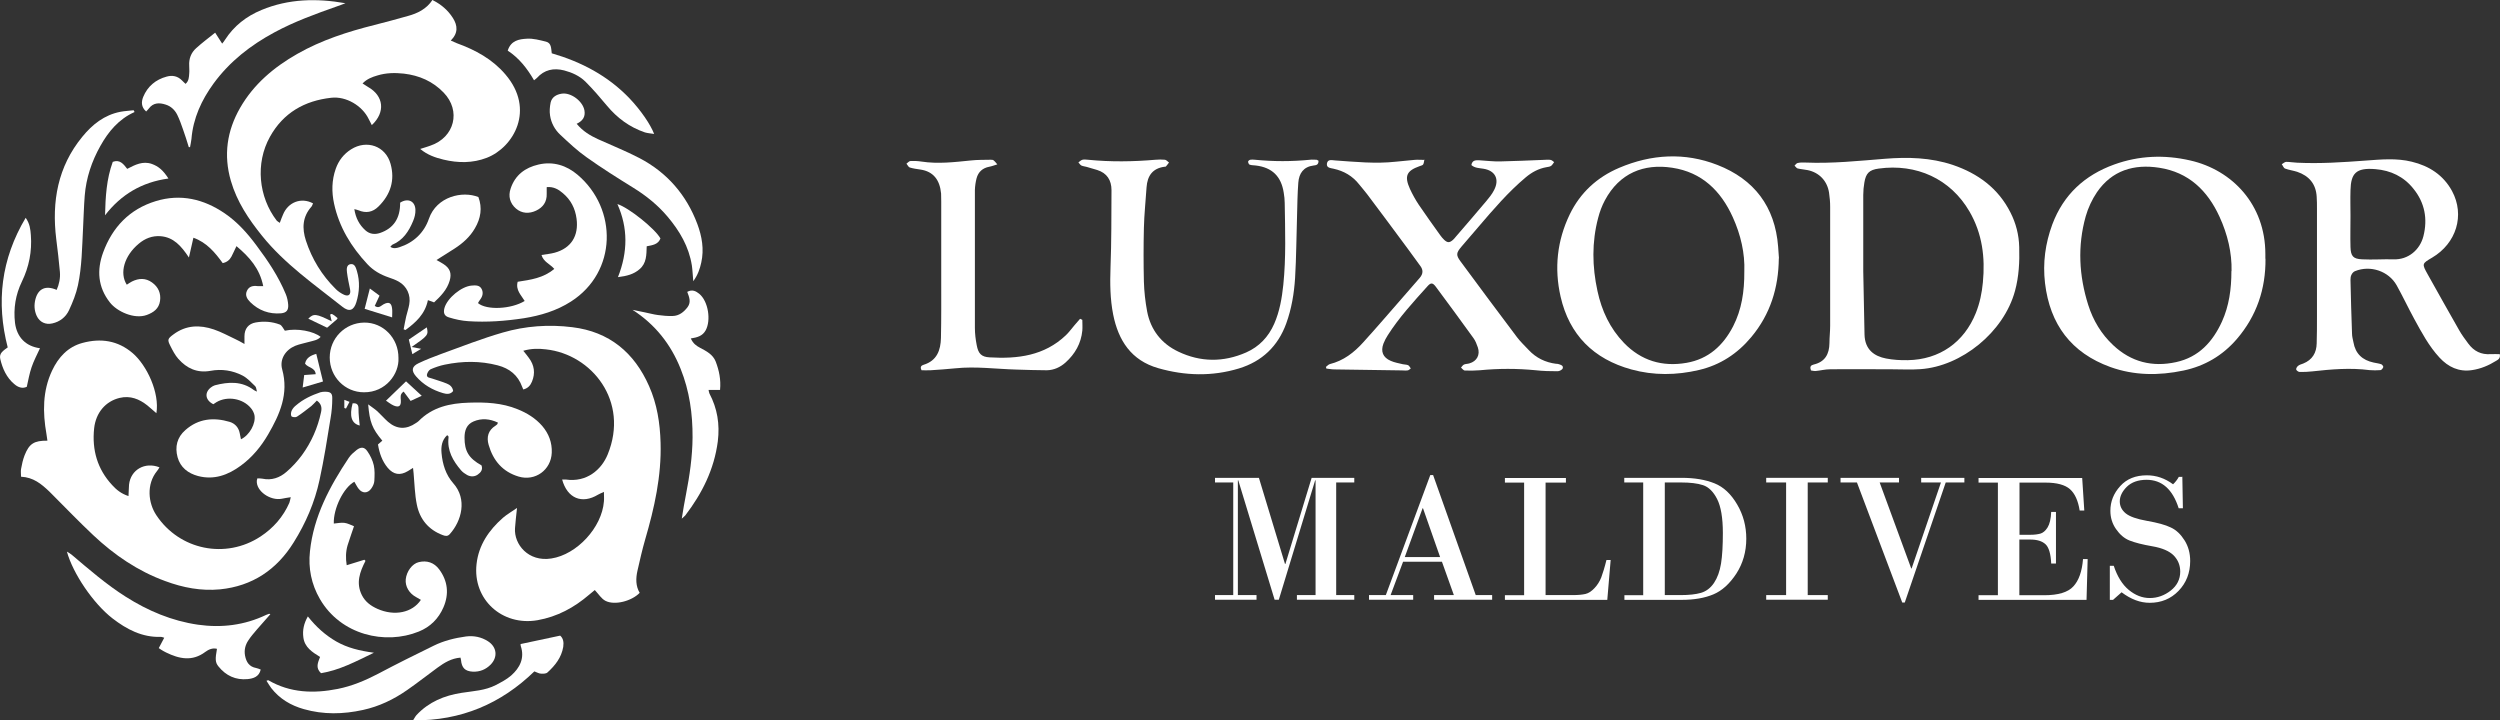
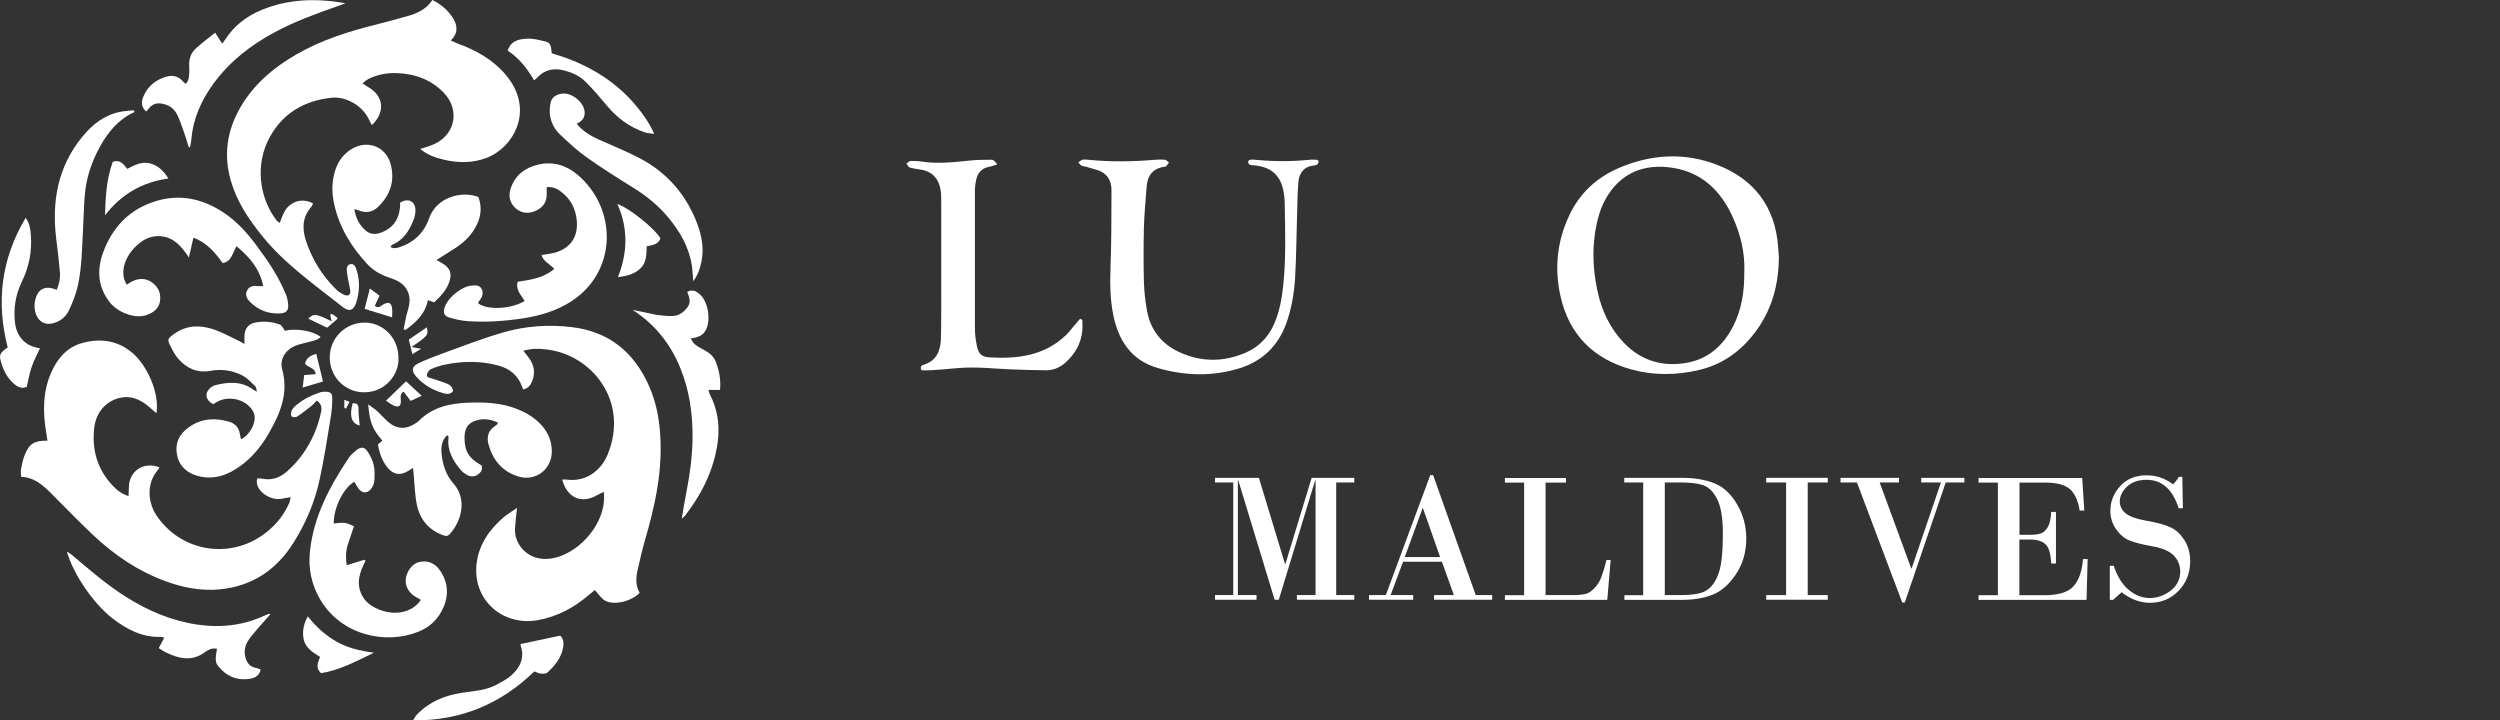
<svg xmlns="http://www.w3.org/2000/svg" id="Layer_2" data-name="Layer 2" viewBox="0 0 178.25 51.37">
  <rect x="0" y="0" width="178.25" height="51.37" fill="#333333" stroke="none" />
  <defs>
    <style>
      .cls-1 {
        fill: #fff;
      }
    </style>
  </defs>
  <g id="Layer_1-2" data-name="Layer 1">
    <g>
      <g>
-         <path class="cls-1" d="M178.23,25.24c.07,.29-.1,.4-.26,.49-.53,.33-1.1,.57-1.72,.66-.93,.14-1.69-.22-2.31-.89-.76-.82-1.28-1.8-1.81-2.77-.43-.79-.81-1.6-1.25-2.39-.57-1.01-1.87-1.45-2.96-1.01-.11,.04-.21,.15-.26,.26-.06,.11-.07,.25-.07,.38,.03,1.27,.06,2.54,.11,3.82,0,.2,.06,.41,.1,.61,.14,.82,.64,1.28,1.44,1.45,.18,.04,.37,.06,.54,.12,.07,.02,.16,.15,.15,.2-.03,.09-.12,.21-.2,.22-.26,.02-.53,.02-.78,0-1.37-.18-2.73-.06-4.09,.09-.3,.03-.6,.05-.9,.04-.08,0-.22-.1-.24-.17-.02-.08,.06-.21,.14-.27,.1-.08,.23-.11,.36-.16,.65-.26,.95-.77,.96-1.44,.02-.64,.02-1.27,.02-1.91,0-2.57,0-5.13,0-7.7,0-.28,0-.56-.02-.84-.05-.91-.54-1.49-1.39-1.78-.28-.09-.59-.13-.86-.23-.11-.04-.16-.21-.24-.31,.1-.06,.21-.16,.31-.17,.26,0,.52,.05,.78,.06,1.63,.08,3.26-.03,4.88-.15,1.1-.08,2.21-.19,3.3,.08,1.24,.3,2.25,.95,2.87,2.09,.93,1.72,.31,3.73-1.42,4.75-.73,.43-.74,.43-.31,1.2,.74,1.32,1.48,2.65,2.23,3.96,.19,.34,.43,.66,.66,.97,.4,.54,.92,.8,1.6,.75,.22-.01,.43,0,.64,0Zm-10.64-9.82h0c0,.73-.02,1.46,0,2.19,.02,.66,.19,.85,.83,.88,.74,.04,1.49-.02,2.24,0,1.04,.04,1.88-.67,2.13-1.65,.31-1.23,.1-2.38-.71-3.38-.69-.87-1.62-1.31-2.71-1.4-1.41-.12-1.75,.32-1.78,1.51-.02,.62,0,1.23,0,1.85Z" />
-         <path class="cls-1" d="M129.12,26.39c-.1-.25,0-.35,.2-.4,.81-.19,1.11-.75,1.12-1.53,0-.41,.05-.82,.05-1.23,0-2.83,0-5.66,0-8.49,0-.34-.03-.67-.08-1.01-.13-.83-.7-1.43-1.52-1.6-.24-.05-.48-.06-.72-.12-.08-.02-.14-.13-.22-.2,.08-.07,.14-.18,.23-.19,.18-.04,.37-.04,.56-.03,1.9,.08,3.78-.12,5.66-.27,1.63-.13,3.26-.09,4.84,.44,1.79,.61,3.23,1.66,4.1,3.38,.4,.78,.61,1.61,.63,2.48,.03,1.05-.02,2.09-.3,3.12-.8,2.95-3.82,5.38-6.74,5.58-.67,.05-1.34,.01-2.02,.01-1.48,0-2.96-.02-4.44,0-.33,0-.67,.09-1,.12-.12,.01-.25-.02-.36-.04Zm3.73-8.05c0,.34,0,.67,0,1.01,.03,1.5,.06,2.99,.09,4.49,.02,1.1,.71,1.56,1.53,1.72,.51,.1,1.04,.13,1.56,.12,2.26-.04,4.01-1.27,4.85-3.37,.28-.7,.43-1.43,.5-2.18,.17-1.77-.04-3.47-.95-5.04-1.36-2.35-3.8-3.44-6.48-3.07-.67,.09-.91,.33-1.02,.99-.05,.29-.08,.59-.08,.89,0,1.48,0,2.96,0,4.44Z" />
-         <path class="cls-1" d="M161.53,18.44c.02,2.16-.63,4.09-2.05,5.74-1.01,1.17-2.28,1.92-3.8,2.24-1.76,.37-3.51,.36-5.21-.25-2.79-1.01-4.31-3.04-4.66-5.98-.17-1.45,.02-2.83,.52-4.19,.8-2.13,2.31-3.51,4.41-4.27,1.77-.64,3.59-.71,5.42-.29,3,.68,5.36,3.15,5.36,6.67,0,.11,0,.22,0,.34Zm-2.42,.89c.03-1.3-.28-2.62-.86-3.88-.85-1.86-2.2-3.17-4.3-3.49-1.8-.28-3.37,.19-4.44,1.75-.35,.52-.63,1.12-.8,1.72-.59,2.11-.48,4.22,.18,6.31,.35,1.11,.94,2.09,1.79,2.88,1.27,1.19,2.78,1.57,4.47,1.2,1.62-.35,2.62-1.45,3.28-2.9,.5-1.11,.67-2.29,.67-3.6Z" />
        <path class="cls-1" d="M126.83,18.42c-.02,2.09-.6,3.98-1.96,5.61-.99,1.19-2.23,2-3.73,2.35-1.61,.38-3.24,.4-4.83-.04-2.68-.74-4.42-2.46-5.04-5.19-.46-2.02-.25-3.99,.65-5.86,.75-1.55,1.95-2.65,3.52-3.32,2.3-.98,4.68-1.12,7.01-.21,2.62,1.02,4.11,2.97,4.33,5.82,.02,.28,.04,.56,.06,.84Zm-2.46,.94c.05-1.29-.25-2.61-.82-3.87-.85-1.88-2.2-3.21-4.32-3.53-2.03-.31-3.76,.38-4.8,2.32-.21,.39-.37,.82-.48,1.25-.46,1.73-.43,3.48-.05,5.22,.3,1.4,.89,2.66,1.89,3.7,1.23,1.27,2.74,1.72,4.46,1.42,1.56-.27,2.61-1.23,3.32-2.6,.61-1.19,.81-2.48,.8-3.91Z" />
-         <path class="cls-1" d="M101.56,11.38c-.04,.17-.04,.29-.1,.36-.05,.06-.17,.07-.25,.11-.93,.33-1.09,.71-.68,1.62,.18,.39,.39,.77,.63,1.13,.49,.73,1.01,1.44,1.52,2.16,.09,.12,.18,.24,.29,.34,.24,.22,.38,.22,.63,0,.07-.06,.13-.14,.19-.21,.73-.85,1.47-1.7,2.19-2.56,.2-.24,.41-.5,.55-.78,.4-.77,.08-1.39-.77-1.52-.29-.05-.6-.04-.85-.26,.06-.37,.33-.35,.59-.34,.49,.03,.97,.09,1.46,.08,1.03-.02,2.06-.07,3.09-.11,.17,0,.34-.03,.5,0,.09,.01,.18,.1,.26,.16-.07,.09-.13,.21-.22,.27-.09,.06-.21,.07-.32,.09-.57,.1-1.05,.36-1.49,.73-1.25,1.05-2.31,2.29-3.37,3.53-.4,.47-.81,.94-1.21,1.41-.37,.44-.4,.59-.07,1.04,1.33,1.81,2.68,3.61,4.03,5.41,.25,.33,.55,.61,.83,.91,.53,.57,1.19,.89,1.96,.99,.06,0,.11,0,.17,.02,.16,.05,.37,.1,.3,.31-.03,.09-.23,.2-.35,.2-.52,0-1.05-.01-1.57-.07-1.33-.13-2.65-.13-3.98,0-.35,.03-.71,.03-1.07,.02-.1,0-.19-.13-.28-.21,.07-.08,.13-.18,.22-.22,.12-.05,.26-.04,.38-.08,.53-.15,.78-.61,.6-1.14-.08-.23-.17-.47-.31-.66-.89-1.23-1.78-2.45-2.69-3.67-.22-.29-.35-.3-.59-.03-1,1.11-2.02,2.22-2.83,3.49-.12,.19-.23,.39-.31,.6-.21,.56-.04,.99,.52,1.23,.27,.12,.57,.17,.86,.24,.13,.03,.27,.02,.38,.07,.08,.04,.13,.15,.19,.23-.07,.05-.14,.13-.22,.14-.15,.02-.3,0-.45,0-1.59-.02-3.18-.04-4.77-.07-.19,0-.39-.04-.58-.06l-.03-.12c.09-.07,.18-.17,.28-.2,.97-.24,1.72-.82,2.37-1.54,1.01-1.11,1.98-2.25,2.97-3.38,.36-.41,.71-.82,1.07-1.23,.24-.28,.26-.56,.03-.86-.29-.39-.57-.79-.86-1.18-.97-1.31-1.94-2.62-2.92-3.92-.18-.24-.38-.46-.57-.7-.47-.6-1.09-.96-1.83-1.12-.22-.05-.51-.06-.47-.36,.05-.35,.37-.24,.59-.23,1.44,.1,2.88,.25,4.32,.09,.45-.05,.89-.09,1.34-.13,.2-.02,.4,0,.66,0Z" />
        <path class="cls-1" d="M94.01,11.48c0,.29-.19,.3-.35,.32-.72,.09-1.04,.56-1.09,1.22-.06,.78-.07,1.57-.09,2.36-.05,1.48-.05,2.96-.14,4.44-.07,1.1-.25,2.19-.63,3.24-.59,1.63-1.73,2.71-3.37,3.21-1.91,.58-3.84,.53-5.76-.02-1.92-.55-2.84-1.97-3.21-3.82-.22-1.11-.23-2.23-.19-3.36,.07-1.83,.06-3.67,.07-5.51,0-.71-.32-1.22-1.02-1.44-.25-.08-.5-.15-.75-.22-.13-.04-.26-.04-.38-.1-.08-.04-.14-.15-.21-.22,.1-.07,.18-.16,.29-.19,.12-.03,.26-.01,.39,0,1.61,.16,3.22,.14,4.82,0,.22-.02,.45-.02,.67,0,.1,.01,.19,.13,.29,.2-.07,.09-.14,.19-.22,.28-.02,.02-.07,.02-.11,.02-.85,.12-1.21,.65-1.27,1.46-.06,.97-.17,1.94-.19,2.91-.03,1.27-.03,2.55,0,3.82,.02,.71,.1,1.42,.23,2.12,.25,1.32,1.02,2.3,2.22,2.87,1.59,.76,3.22,.77,4.84,.06,.93-.41,1.59-1.11,2-2.04,.39-.89,.55-1.83,.65-2.78,.2-1.94,.13-3.89,.1-5.84,0-.24-.03-.49-.07-.73-.18-1.17-.83-1.8-1.99-1.94-.15-.02-.3-.01-.44-.06-.06-.02-.11-.14-.11-.22,0-.04,.09-.12,.15-.13,.11-.02,.22-.01,.34,0,1.31,.13,2.62,.13,3.93,0,.15-.02,.3,0,.45,0,.05,0,.1,.05,.16,.08Z" />
        <path class="cls-1" d="M77.17,22.81c0,.25,.02,.51,0,.76-.09,.92-.52,1.67-1.2,2.28-.37,.33-.82,.54-1.33,.55-.73,0-1.46-.03-2.19-.05-1.44-.04-2.88-.24-4.32-.09-.6,.06-1.19,.1-1.79,.14-.22,.01-.44,0-.63,0-.13-.24-.02-.34,.14-.39,.96-.29,1.22-1.05,1.24-1.92,.03-1.4,.02-2.81,.02-4.22,0-1.84,0-3.67,0-5.51,0-.19,0-.38-.01-.56-.09-.96-.54-1.57-1.47-1.71-.26-.04-.52-.07-.77-.15-.09-.03-.15-.18-.23-.27,.1-.07,.19-.19,.29-.19,.26-.01,.53,0,.78,.04,1.18,.18,2.35,.04,3.53-.08,.46-.05,.93-.04,1.4-.05,.21,0,.21,.01,.48,.33-.21,.06-.4,.14-.58,.17-.47,.09-.78,.37-.9,.82-.07,.27-.11,.55-.12,.83,0,3.28,0,6.56,0,9.84,0,.41,.05,.82,.13,1.23,.11,.6,.33,.84,.92,.87,1.99,.12,3.9-.11,5.44-1.58,.23-.22,.41-.48,.62-.72,.13-.15,.26-.3,.39-.45l.15,.07Z" />
      </g>
      <g>
        <path class="cls-1" d="M30.87,.02c.59,.3,1.07,.71,1.42,1.26,.35,.55,.38,1.09-.15,1.61,.17,.08,.3,.14,.43,.19,1.32,.48,2.53,1.13,3.46,2.22,2.16,2.51,.59,5.21-1.32,5.95-1.01,.39-2.05,.38-3.09,.13-.58-.14-1.14-.33-1.66-.76,.29-.09,.52-.16,.74-.24,1.71-.59,2.19-2.48,.93-3.78-.77-.8-1.73-1.22-2.83-1.35-.64-.07-1.27-.06-1.89,.13-.37,.11-.74,.24-1.06,.57,.15,.1,.27,.18,.39,.25,1.12,.63,1.26,1.8,.27,2.72-.08-.15-.15-.29-.22-.43-.46-.96-1.62-1.64-2.67-1.52-1.9,.21-3.42,1.07-4.37,2.78-1.06,1.9-.81,4.3,.48,5.98,.04,.05,.11,.08,.22,.16,.08-.22,.15-.41,.23-.59,.36-.89,1.3-1.25,2.14-.8-.04,.08-.06,.17-.11,.23-.65,.73-.68,1.55-.4,2.42,.43,1.32,1.14,2.48,2.13,3.46,.17,.17,.38,.31,.6,.41,.33,.14,.49-.03,.42-.39-.08-.4-.17-.8-.22-1.21-.03-.23-.04-.55,.27-.59,.3-.03,.37,.28,.44,.5,.22,.74,.18,1.49-.04,2.21-.18,.6-.51,.72-1,.33-1.99-1.58-4.1-3.04-5.72-5.05-.96-1.19-1.8-2.44-2.23-3.93-.53-1.83-.28-3.56,.66-5.2,.97-1.69,2.41-2.9,4.08-3.85,1.72-.98,3.59-1.58,5.5-2.06,.8-.2,1.59-.42,2.38-.64,.7-.19,1.33-.5,1.76-1.15Z" />
        <path class="cls-1" d="M18.38,34.11c.11,0,.22,0,.33,.02,.66,.14,1.24-.07,1.72-.49,.41-.35,.78-.76,1.1-1.19,.67-.92,1.12-1.94,1.36-3.06,.07-.32,.03-.59-.3-.83-.14,.14-.26,.28-.39,.39-.34,.26-.67,.53-1.03,.76-.09,.06-.33,.04-.39-.03-.06-.09-.04-.29,.02-.41,.07-.15,.19-.28,.32-.38,.5-.43,1.1-.71,1.72-.92,.1-.03,.22-.04,.33-.04,.39,0,.53,.1,.52,.48,0,.47-.04,.94-.12,1.4-.24,1.48-.47,2.96-.79,4.42-.34,1.58-.98,3.07-1.84,4.44-1.21,1.95-2.95,3.12-5.25,3.35-1.34,.13-2.65-.12-3.91-.59-1.95-.71-3.63-1.86-5.13-3.27-1.01-.95-1.97-1.95-2.95-2.93-.07-.07-.13-.13-.2-.2-.55-.52-1.12-1-2-1.04,0-.2-.03-.38,0-.55,.06-.33,.13-.66,.25-.97,.33-.84,.68-1.06,1.63-1.05-.02-.17-.04-.32-.07-.48-.27-1.54-.28-3.06,.4-4.51,.45-.96,1.13-1.7,2.17-1.98,1.3-.35,2.52-.18,3.58,.73,1.01,.87,1.93,2.82,1.69,4.28-.23-.19-.43-.38-.64-.55-.58-.46-1.22-.72-1.98-.54-1,.24-1.7,1.05-1.82,2.18-.16,1.53,.23,2.9,1.29,4.04,.3,.33,.64,.61,1.16,.78,.02-.32,.02-.57,.04-.82,.12-1.06,1.13-1.64,2.17-1.23-.06,.1-.11,.19-.18,.27-.76,.94-.63,2.27-.04,3.15,1.65,2.48,4.94,3.15,7.43,1.51,.91-.6,1.61-1.4,2.05-2.4,.04-.1,.05-.21,.1-.4-.26,.04-.45,.07-.64,.11-.81,.16-1.84-.54-1.78-1.29,0-.05,.03-.1,.05-.18Z" />
        <path class="cls-1" d="M36.86,36.25c-.06,.56-.11,.98-.14,1.41-.08,1.15,.95,2.42,2.59,2.16,1.83-.28,3.61-2.22,3.75-4.07,.02-.2,0-.4,0-.68-.21,.1-.32,.14-.42,.2-1.14,.69-2.19,.27-2.56-1.08,.09,0,.18,0,.26,0,1.5,.22,2.55-.71,2.99-1.79,1.55-3.79-1.13-7.13-4.4-7.49-.52-.06-1.03-.07-1.62,.1,.16,.2,.29,.35,.4,.51,.39,.52,.47,1.09,.22,1.69-.11,.27-.29,.48-.62,.56-.03-.07-.06-.13-.08-.19-.3-.83-.9-1.31-1.74-1.53-1.26-.33-2.52-.31-3.78-.05-.34,.07-.69,.19-1.01,.33-.12,.06-.24,.25-.26,.39-.02,.22,.21,.21,.37,.27,.35,.12,.71,.22,1.05,.36,.23,.09,.41,.25,.45,.53-.2,.26-.48,.22-.72,.15-.75-.22-1.41-.6-1.93-1.2-.35-.41-.3-.7,.18-.93,.52-.25,1.07-.46,1.61-.66,1.46-.53,2.91-1.1,4.4-1.53,1.61-.47,3.29-.59,4.96-.38,2.63,.32,4.42,1.81,5.47,4.2,.57,1.28,.78,2.64,.82,4.04,.07,2.37-.44,4.64-1.1,6.9-.21,.73-.38,1.48-.55,2.23-.12,.54-.13,1.08,.16,1.57-.57,.59-1.78,.91-2.44,.57-.29-.15-.48-.47-.76-.77-.1,.08-.25,.2-.4,.33-1.07,.92-2.27,1.57-3.68,1.82-2.52,.44-4.64-1.48-4.35-4.01,.15-1.35,.88-2.41,1.88-3.29,.29-.25,.63-.44,1-.7Z" />
        <path class="cls-1" d="M25.26,14.89c.1,.66,.36,1.14,.79,1.53,.3,.27,.66,.32,1.05,.19,.96-.33,1.44-1.04,1.43-2.16,.55-.35,1.07-.12,1.09,.51,.01,.27-.06,.56-.17,.81-.3,.72-.71,1.36-1.48,1.68-.04,.02-.07,.08-.14,.15,.23,.15,.44,.09,.64,.03,1.03-.33,1.77-1.04,2.11-2.03,.55-1.59,2.39-2.01,3.53-1.55,.29,.77,.17,1.52-.25,2.23-.35,.61-.87,1.07-1.46,1.45-.4,.26-.81,.51-1.28,.81,.21,.12,.36,.19,.49,.28,.47,.3,.61,.66,.45,1.2-.19,.64-.63,1.09-1.11,1.54l-.44-.16c-.2,.99-.86,1.59-1.6,2.13l-.13-.05c.06-.3,.11-.61,.18-.91,.07-.29,.17-.58,.22-.87,.12-.66-.17-1.29-.75-1.62-.23-.13-.48-.22-.72-.3-.58-.2-1.09-.49-1.51-.94-1.16-1.24-2.02-2.65-2.38-4.32-.18-.83-.17-1.67,.12-2.49,.21-.59,.57-1.05,1.09-1.38,1.12-.71,2.47-.24,2.82,1.04,.32,1.16,0,2.18-.86,3.03-.42,.42-.9,.5-1.44,.27-.07-.03-.14-.04-.29-.08Z" />
        <path class="cls-1" d="M29.45,33.36c-.16,.1-.26,.17-.37,.23-.55,.33-1.02,.26-1.44-.24-.39-.47-.59-1.04-.69-1.66l.31-.27c-.73-.87-.9-1.32-1.01-2.59,.25,.19,.46,.32,.65,.49,.26,.24,.49,.51,.76,.75,.63,.55,1.31,.57,2,.09,.06-.04,.13-.08,.18-.13,.99-1.01,2.25-1.28,3.59-1.32,1.19-.04,2.36,.01,3.48,.47,.67,.27,1.27,.64,1.75,1.19,.47,.55,.71,1.19,.68,1.91-.05,1.23-1.18,2.05-2.36,1.7-1.14-.34-1.82-1.14-2.14-2.26-.16-.55-.04-1.04,.49-1.37,.05-.03,.09-.07,.13-.11,.01-.01,.01-.03,.04-.11-.57-.27-1.16-.33-1.74-.08-.49,.21-.64,.64-.64,1.15,0,.96,.29,1.47,1.21,1.98,.11,.3-.04,.5-.27,.66-.23,.16-.5,.16-.75,.03-.16-.09-.32-.2-.44-.34-.57-.67-1-1.4-.89-2.34,0-.03,0-.07-.02-.1,0-.01-.03-.02-.08-.06-.38,.35-.44,.82-.4,1.27,.07,.79,.3,1.55,.84,2.16,1.01,1.13,.59,2.69-.25,3.62-.16,.18-.32,.14-.51,.07-1.01-.38-1.63-1.13-1.84-2.17-.15-.73-.16-1.48-.23-2.23-.01-.11-.02-.21-.04-.38Z" />
        <path class="cls-1" d="M17.43,24.53c0-.23,0-.39,0-.55,0-.54,.28-.9,.81-.99,.58-.1,1.16-.06,1.71,.15,.15,.06,.24,.28,.36,.44,.89-.2,2.06,.04,2.55,.44-.21,.24-.52,.27-.8,.35-.34,.1-.7,.16-1.02,.29-.69,.29-1.12,.96-.92,1.68,.48,1.74-.17,3.2-1,4.63-.5,.86-1.13,1.63-1.95,2.23-.91,.67-1.91,1.04-3.05,.74-.71-.19-1.26-.61-1.46-1.34-.2-.74-.04-1.42,.56-1.94,.93-.82,2.01-.92,3.16-.58,.38,.12,.63,.4,.71,.8,.03,.14,.06,.29,.09,.44,.61-.29,1.08-1.13,.96-1.73-.04-.17-.13-.35-.25-.49-.58-.7-1.68-.88-2.45-.43-.08,.05-.16,.1-.23,.15-.57-.28-.65-.82-.18-1.19,.09-.07,.19-.13,.29-.16,.97-.25,1.92-.31,2.78,.34,.04,.03,.09,.05,.22,.11-.05-.17-.05-.32-.13-.39-.28-.27-.55-.57-.89-.75-.71-.37-1.5-.49-2.29-.34-.95,.17-1.69-.17-2.3-.86-.23-.26-.4-.59-.56-.91-.23-.45-.2-.52,.22-.83,.9-.67,1.88-.69,2.88-.35,.53,.18,1.02,.45,1.53,.69,.2,.09,.39,.2,.64,.34Z" />
        <path class="cls-1" d="M18.77,20.41c-.25-1.26-.98-2.08-1.91-2.86-.14,.29-.24,.52-.36,.75-.13,.24-.33,.4-.62,.46-.55-.76-1.14-1.47-2.09-1.81l-.32,1.41c-.55-.83-1.1-1.45-2.03-1.52-.59-.04-1.1,.16-1.55,.54-1.02,.85-1.39,2.08-.85,2.92,.12-.08,.24-.16,.37-.23,.49-.24,.97-.26,1.43,.07,.45,.32,.65,.78,.57,1.32-.08,.55-.46,.82-.95,1-.89,.32-2.12-.25-2.62-.89-.87-1.1-.94-2.32-.49-3.56,.66-1.81,1.89-3.1,3.76-3.67,1.77-.54,3.41-.15,4.91,.87,.91,.62,1.63,1.43,2.28,2.31,.81,1.08,1.56,2.2,2.08,3.46,.1,.24,.15,.5,.17,.76,.02,.39-.13,.56-.51,.6-.85,.07-1.59-.2-2.2-.8-.21-.21-.39-.48-.23-.81,.15-.32,.44-.37,.76-.33,.09,.01,.18,0,.39,0Z" />
        <path class="cls-1" d="M38.98,13.35c0,.18,0,.32,0,.47,.02,.58-.27,.97-.76,1.2-.49,.23-1.01,.21-1.43-.15-.43-.37-.57-.88-.38-1.43,.32-.96,1.03-1.49,1.99-1.71,1.04-.24,1.99,.06,2.78,.73,2.87,2.43,2.83,6.93-.47,9.04-1.03,.66-2.17,1-3.36,1.19-1.32,.2-2.64,.3-3.97,.21-.46-.03-.92-.13-1.37-.27-.34-.1-.41-.33-.32-.67,.2-.71,1.22-1.55,1.95-1.6,.26-.02,.55-.04,.7,.24,.13,.25,.08,.51-.09,.74-.07,.09-.12,.18-.17,.27,.61,.52,2.36,.44,3.33-.15-.24-.41-.66-.77-.5-1.37,.91-.14,1.84-.26,2.61-.92-.31-.35-.78-.51-.91-.99,.31-.05,.63-.08,.93-.16,1.18-.32,1.73-1.2,1.57-2.42-.1-.75-.41-1.35-.98-1.83-.31-.27-.67-.47-1.13-.43Z" />
        <path class="cls-1" d="M25.28,34.34c-.78,.41-1.52,1.92-1.48,2.99,.25-.02,.51-.08,.76-.05,.23,.03,.45,.15,.68,.24-.17,.5-.32,.93-.46,1.37-.13,.45-.14,.92-.06,1.41l1.26-.39,.08,.08c-.41,.79-.69,1.58-.26,2.44,.24,.48,.64,.77,1.11,.98,1.21,.54,2.49,.28,3.1-.64-.11-.06-.22-.13-.33-.19-.51-.27-.8-.77-.75-1.28,.06-.56,.46-1.11,.93-1.22,.58-.14,1.09,.03,1.45,.51,.62,.83,.72,1.76,.31,2.71-.35,.81-.94,1.4-1.76,1.73-2.39,.97-5.56,.25-7.05-2.32-.61-1.05-.84-2.2-.71-3.4,.26-2.49,1.41-4.63,2.77-6.67,.14-.21,.35-.39,.55-.55,.31-.24,.56-.23,.77,.08,.21,.3,.38,.65,.46,1,.08,.36,.06,.74,.04,1.12-.01,.19-.11,.4-.23,.56-.25,.34-.63,.34-.89,0-.11-.14-.19-.31-.31-.51Z" />
        <path class="cls-1" d="M49.25,24.12c.16,.37,.4,.54,.67,.68,.45,.24,.91,.47,1.11,.98,.24,.63,.38,1.28,.31,2.02h-.82c.03,.12,.03,.19,.06,.25,.57,1.08,.75,2.2,.6,3.42-.26,2-1.12,3.71-2.32,5.28-.04,.05-.1,.09-.25,.23,.11-.66,.19-1.19,.3-1.72,.26-1.34,.46-2.7,.47-4.07,.01-1.68-.22-3.32-.85-4.89-.7-1.76-1.82-3.17-3.43-4.21,.29,.06,.58,.12,.87,.18,.31,.06,.62,.15,.93,.19,.35,.05,.71,.08,1.06,.07,.46-.01,.8-.28,1.07-.64,.26-.36,.11-.71-.03-1.08,.36-.2,.63-.05,.87,.15,.63,.53,.84,1.88,.44,2.6-.22,.39-.58,.5-1.05,.57Z" />
        <path class="cls-1" d="M19.28,43.79c-.33,.37-.65,.73-.96,1.09-.22,.26-.44,.51-.62,.79-.21,.32-.3,.67-.23,1.07,.09,.47,.3,.8,.8,.89,.11,.02,.21,.07,.32,.11-.12,.52-.53,.64-.94,.68-.84,.08-1.54-.24-2.07-.9-.24-.29-.24-.53-.11-1.26-.32-.08-.6,.05-.83,.22-.93,.7-1.86,.5-2.8,.04-.12-.06-.23-.12-.34-.19-.05-.03-.09-.06-.18-.12l.39-.74c-.09-.02-.17-.07-.25-.06-1.33,.04-2.43-.54-3.44-1.32-1.37-1.06-2.82-3.2-3.25-4.76,.14,.09,.25,.14,.34,.22,1.24,1.05,2.47,2.12,3.86,3,1.58,1,3.28,1.72,5.14,1.99,1.69,.24,3.32,.04,4.87-.7,.07-.03,.14-.06,.21-.08,.01,0,.03,.01,.1,.04Z" />
        <path class="cls-1" d="M13.46,10.49c-.13-.42-.26-.85-.41-1.26-.12-.35-.25-.71-.41-1.04-.17-.34-.44-.61-.82-.73-.46-.15-.89-.15-1.21,.28-.05,.07-.12,.13-.19,.21-.36-.32-.35-.69-.21-1.04,.31-.75,.89-1.24,1.68-1.45,.4-.11,.78-.04,1.09,.28,.07,.08,.16,.15,.25,.24,.24-.21,.24-.48,.26-.73,.02-.19,0-.37,0-.56-.03-.5,.13-.93,.5-1.26,.41-.37,.86-.71,1.35-1.1l.5,.78c.08-.1,.15-.18,.2-.27,.64-.99,1.52-1.68,2.61-2.13,1.93-.8,3.93-.84,5.98-.48-.22,.08-.43,.17-.65,.24-1.5,.53-2.99,1.07-4.4,1.83-1.71,.92-3.2,2.08-4.35,3.65-.86,1.18-1.46,2.48-1.58,3.96-.02,.2-.07,.39-.1,.58h-.09Z" />
        <path class="cls-1" d="M41.12,8.83c.45,.54,.97,.84,1.51,1.09,.99,.45,2,.85,2.96,1.35,1.97,1.03,3.35,2.62,4.13,4.7,.33,.89,.49,1.8,.28,2.75-.1,.45-.24,.88-.57,1.33-.04-.43-.05-.78-.1-1.12-.21-1.34-.87-2.46-1.73-3.48-.69-.82-1.52-1.49-2.44-2.06-1.13-.7-2.26-1.41-3.34-2.18-.67-.47-1.27-1.04-1.87-1.6-.39-.36-.65-.84-.73-1.37-.05-.3-.02-.63,.04-.93,.09-.39,.41-.57,.78-.63,.66-.11,1.51,.53,1.63,1.19,.08,.46-.12,.75-.56,.96Z" />
        <path class="cls-1" d="M9.59,7.99c-1.12,.5-1.86,1.39-2.43,2.41-.62,1.1-1.02,2.29-1.12,3.56-.06,.78-.08,1.57-.12,2.35-.07,1.34-.08,2.7-.36,4.02-.13,.61-.37,1.21-.64,1.79-.23,.49-.65,.82-1.19,.94-.48,.11-.9-.09-1.11-.53-.18-.39-.2-.8-.09-1.21,.2-.75,.74-.99,1.51-.65,.18-.41,.27-.84,.23-1.29-.07-.78-.16-1.56-.26-2.34-.33-2.67,.11-5.16,1.86-7.29,.71-.87,1.57-1.56,2.72-1.78,.31-.06,.63-.07,.94-.11l.06,.12Z" />
-         <path class="cls-1" d="M32.82,46.89c-.63,.05-1.14,.36-1.62,.71-.73,.53-1.43,1.09-2.17,1.6-.96,.67-2,1.17-3.15,1.42-1.41,.31-2.82,.34-4.22-.06-.92-.26-1.72-.73-2.32-1.5-.12-.16-.22-.34-.34-.52,.07-.02,.11-.05,.13-.04,1.56,.91,3.24,.96,4.95,.62,1.01-.2,1.96-.6,2.88-1.08,1.3-.69,2.63-1.35,3.96-2,.73-.36,1.51-.55,2.31-.66,.56-.07,1.09,.04,1.56,.34,.64,.41,.72,1.13,.19,1.67-.35,.35-.77,.52-1.27,.5-.55-.03-.79-.27-.84-.83,0-.05-.03-.1-.04-.18Z" />
        <path class="cls-1" d="M28.41,25.53c.06,1.11-.89,2.45-2.46,2.44-1.36,0-2.44-1.11-2.44-2.48,0-1.37,1.09-2.47,2.45-2.49,1.36-.02,2.46,1.11,2.45,2.52Z" />
        <path class="cls-1" d="M38.08,5.73c-.49-.85-1.07-1.59-1.88-2.12,.23-.73,.82-.82,1.36-.85,.45-.03,.92,.1,1.37,.21,.39,.1,.36,.47,.41,.83,2.1,.61,4,1.6,5.54,3.21,.79,.83,1.49,1.84,1.76,2.54-.25-.04-.46-.05-.66-.11-1.09-.37-1.98-1.03-2.71-1.91-.49-.59-.99-1.17-1.53-1.71-.42-.41-.95-.65-1.52-.8-.75-.19-1.41-.05-1.94,.54-.05,.05-.11,.09-.21,.17Z" />
        <path class="cls-1" d="M2.85,24.83c-.22,.48-.45,.91-.6,1.36-.15,.44-.23,.9-.34,1.39-.33,.15-.63,.03-.9-.2-.55-.47-.83-1.1-.99-1.78-.1-.41,.21-.6,.53-.83-.83-3.21-.48-6.29,1.28-9.24,.3,.42,.34,.83,.37,1.23,.09,1.16-.13,2.27-.64,3.32-.45,.93-.61,1.91-.49,2.94,.13,1.02,.76,1.67,1.78,1.81Z" />
        <path class="cls-1" d="M37.12,45.92l2.82-.6c.21,.18,.27,.45,.22,.8-.13,.77-.58,1.33-1.13,1.83-.1,.09-.3,.09-.46,.08-.14,0-.28-.09-.47-.16-2.37,2.3-5.22,3.53-8.65,3.49,.1-.15,.16-.28,.25-.38,.87-.93,1.98-1.39,3.21-1.58,.83-.13,1.68-.16,2.45-.56,.38-.2,.77-.4,1.09-.68,.62-.55,.97-1.24,.68-2.1-.02-.06-.01-.14-.01-.15Z" />
        <path class="cls-1" d="M22.88,47.99c-.4-.38-.21-.75-.06-1.15-.55-.34-1.1-.68-1.19-1.39-.07-.51,.03-.99,.32-1.5,.59,.75,1.25,1.34,2.03,1.79,.79,.45,1.65,.66,2.68,.8-1.3,.63-2.47,1.25-3.78,1.46Z" />
        <path class="cls-1" d="M12,12.73c-1.89,.26-3.37,1.14-4.51,2.62,.03-1.3,.1-2.58,.55-3.81,.5-.19,.76,.15,1.03,.5,.56-.29,1.11-.58,1.76-.35,.46,.17,.79,.43,1.18,1.04Z" />
        <path class="cls-1" d="M44.06,19.76c.71-1.8,.72-3.51-.04-5.21,.79,.24,2.68,1.75,3.07,2.45-.16,.43-.56,.48-.98,.56-.02,.6,0,1.22-.53,1.65-.4,.34-.87,.47-1.52,.55Z" />
        <path class="cls-1" d="M29.28,28.59l-.5-.67c-.28,.19-.21,.41-.2,.63,.02,.4-.13,.52-.5,.37-.21-.09-.4-.25-.56-.35l1.43-1.38,1.12,1.03-.8,.37Z" />
        <path class="cls-1" d="M21.69,26.74l.82-.06c-.04-.48-.53-.44-.76-.75,.08-.42,.41-.59,.8-.7l.48,1.97-1.45,.43,.11-.89Z" />
        <path class="cls-1" d="M27.96,22.63l-1.96-.61,.37-1.45,.69,.51-.34,.73c.28,.21,.44-.01,.62-.11,.39-.21,.58-.11,.62,.33,.02,.18,0,.37,0,.59Z" />
        <path class="cls-1" d="M29.34,24.74l.69,.13-.63,.38-.25-1.04,1.28-.87c.13,.54,.09,.59-1.08,1.4Z" />
        <path class="cls-1" d="M23.33,23.37l-1.35-.65c.39-.38,.55-.36,1.67,.19l-.11-.47c.09-.1,.17-.07,.53,.24-.02,.03-.03,.07-.05,.09-.22,.19-.45,.39-.69,.59Z" />
        <path class="cls-1" d="M25.65,30.34c-.59-.14-.75-.67-.51-1.58,.26-.03,.42,.05,.42,.36,0,.21,.01,.41,.03,.62,.01,.2,.04,.4,.06,.61Z" />
        <path class="cls-1" d="M24.55,29.09v-.58l.37,.14-.25,.48-.12-.04Z" />
      </g>
      <g>
        <path class="cls-1" d="M86.64,34.07h3.12l1.86,6.14h.03l1.87-6.14h3.04v.33h-1.29v8.03h1.29v.33h-4.09v-.33h1.33v-8.18h-.03l-2.59,8.51h-.3l-2.59-8.51h-.03v8.18h1.33v.33h-2.96v-.33h1.3v-8.03h-1.3v-.33Z" />
        <path class="cls-1" d="M102.8,40.05h-2.76l-.89,2.38h1.61v.33h-3.15v-.33h1.2l3.17-8.56h.2l3.04,8.56h1.17v.33h-4.14v-.33h1.41l-.85-2.38Zm-2.64-.33h2.52l-1.22-3.48h-.03l-1.27,3.48Z" />
        <path class="cls-1" d="M110.2,34.4v8.03h1.95c.38,0,.67-.03,.89-.08s.43-.19,.64-.41c.21-.22,.37-.47,.49-.77,.11-.3,.24-.71,.37-1.24h.3l-.24,2.84h-7.3v-.33h1.37v-8.03h-1.37v-.33h4.35v.33h-1.44Z" />
        <path class="cls-1" d="M117.16,42.43v-8.03h-1.35v-.33h4.1c.91,0,1.68,.13,2.33,.39s1.18,.76,1.62,1.51,.65,1.56,.65,2.44c0,.93-.24,1.76-.71,2.49-.48,.73-1.02,1.22-1.64,1.48-.62,.26-1.37,.39-2.26,.39h-4.08v-.33h1.35Zm1.54-8.03v8.03h1.13c.59,0,1.07-.05,1.45-.16,.37-.11,.68-.34,.93-.71,.24-.36,.41-.82,.5-1.38,.09-.56,.13-1.29,.13-2.18,0-1.08-.14-1.89-.41-2.42-.27-.53-.61-.86-1.01-.99s-.92-.19-1.56-.19h-1.15Z" />
        <path class="cls-1" d="M127.35,42.43v-8.03h-1.42v-.33h4.39v.33h-1.43v8.03h1.43v.33h-4.39v-.33h1.42Z" />
        <path class="cls-1" d="M131.25,34.07h4.15v.33h-1.38l2.25,6.13h.03l2.09-6.13h-1.41v-.33h3.08v.33h-1.33l-2.92,8.56h-.18l-3.23-8.56h-1.17v-.33Z" />
        <path class="cls-1" d="M143.99,34.4v3.73h.78c.28,0,.51-.03,.7-.08s.37-.2,.52-.44,.24-.61,.26-1.11h.34v3.68h-.34c-.03-.7-.17-1.16-.41-1.38-.24-.22-.6-.33-1.08-.33h-.78v3.97h1.77c1,0,1.7-.21,2.08-.63,.39-.42,.62-1.07,.69-1.95h.33l-.08,2.91h-7.7v-.33h1.38v-8.03h-1.38v-.33h7.39l.15,2.32h-.33c-.11-.7-.34-1.21-.69-1.52-.35-.31-.93-.47-1.75-.47h-1.85Z" />
        <path class="cls-1" d="M155.6,33.98l.04,2.26h-.3c-.43-1.35-1.19-2.03-2.29-2.03-.6,0-1.07,.17-1.41,.5-.33,.33-.5,.68-.5,1.04,0,.33,.14,.62,.42,.85,.28,.23,.79,.41,1.53,.54,.74,.13,1.3,.28,1.69,.47,.39,.18,.71,.49,.98,.92,.27,.43,.4,.92,.4,1.47,0,.85-.28,1.56-.83,2.13s-1.24,.85-2.06,.85c-.67,0-1.34-.25-2-.75l-.61,.54h-.23v-2.43h.28c.25,.76,.61,1.34,1.07,1.72,.46,.38,.96,.58,1.5,.58s1.04-.18,1.49-.53,.68-.81,.68-1.35c0-.46-.16-.84-.47-1.16-.31-.31-.82-.53-1.52-.65-.7-.12-1.24-.26-1.62-.41s-.7-.43-.97-.82c-.27-.39-.4-.82-.4-1.3,0-.66,.23-1.24,.7-1.76,.47-.52,1.1-.77,1.9-.77,.67,0,1.29,.21,1.87,.64,.16-.15,.3-.33,.41-.53h.27Z" />
      </g>
    </g>
  </g>
</svg>